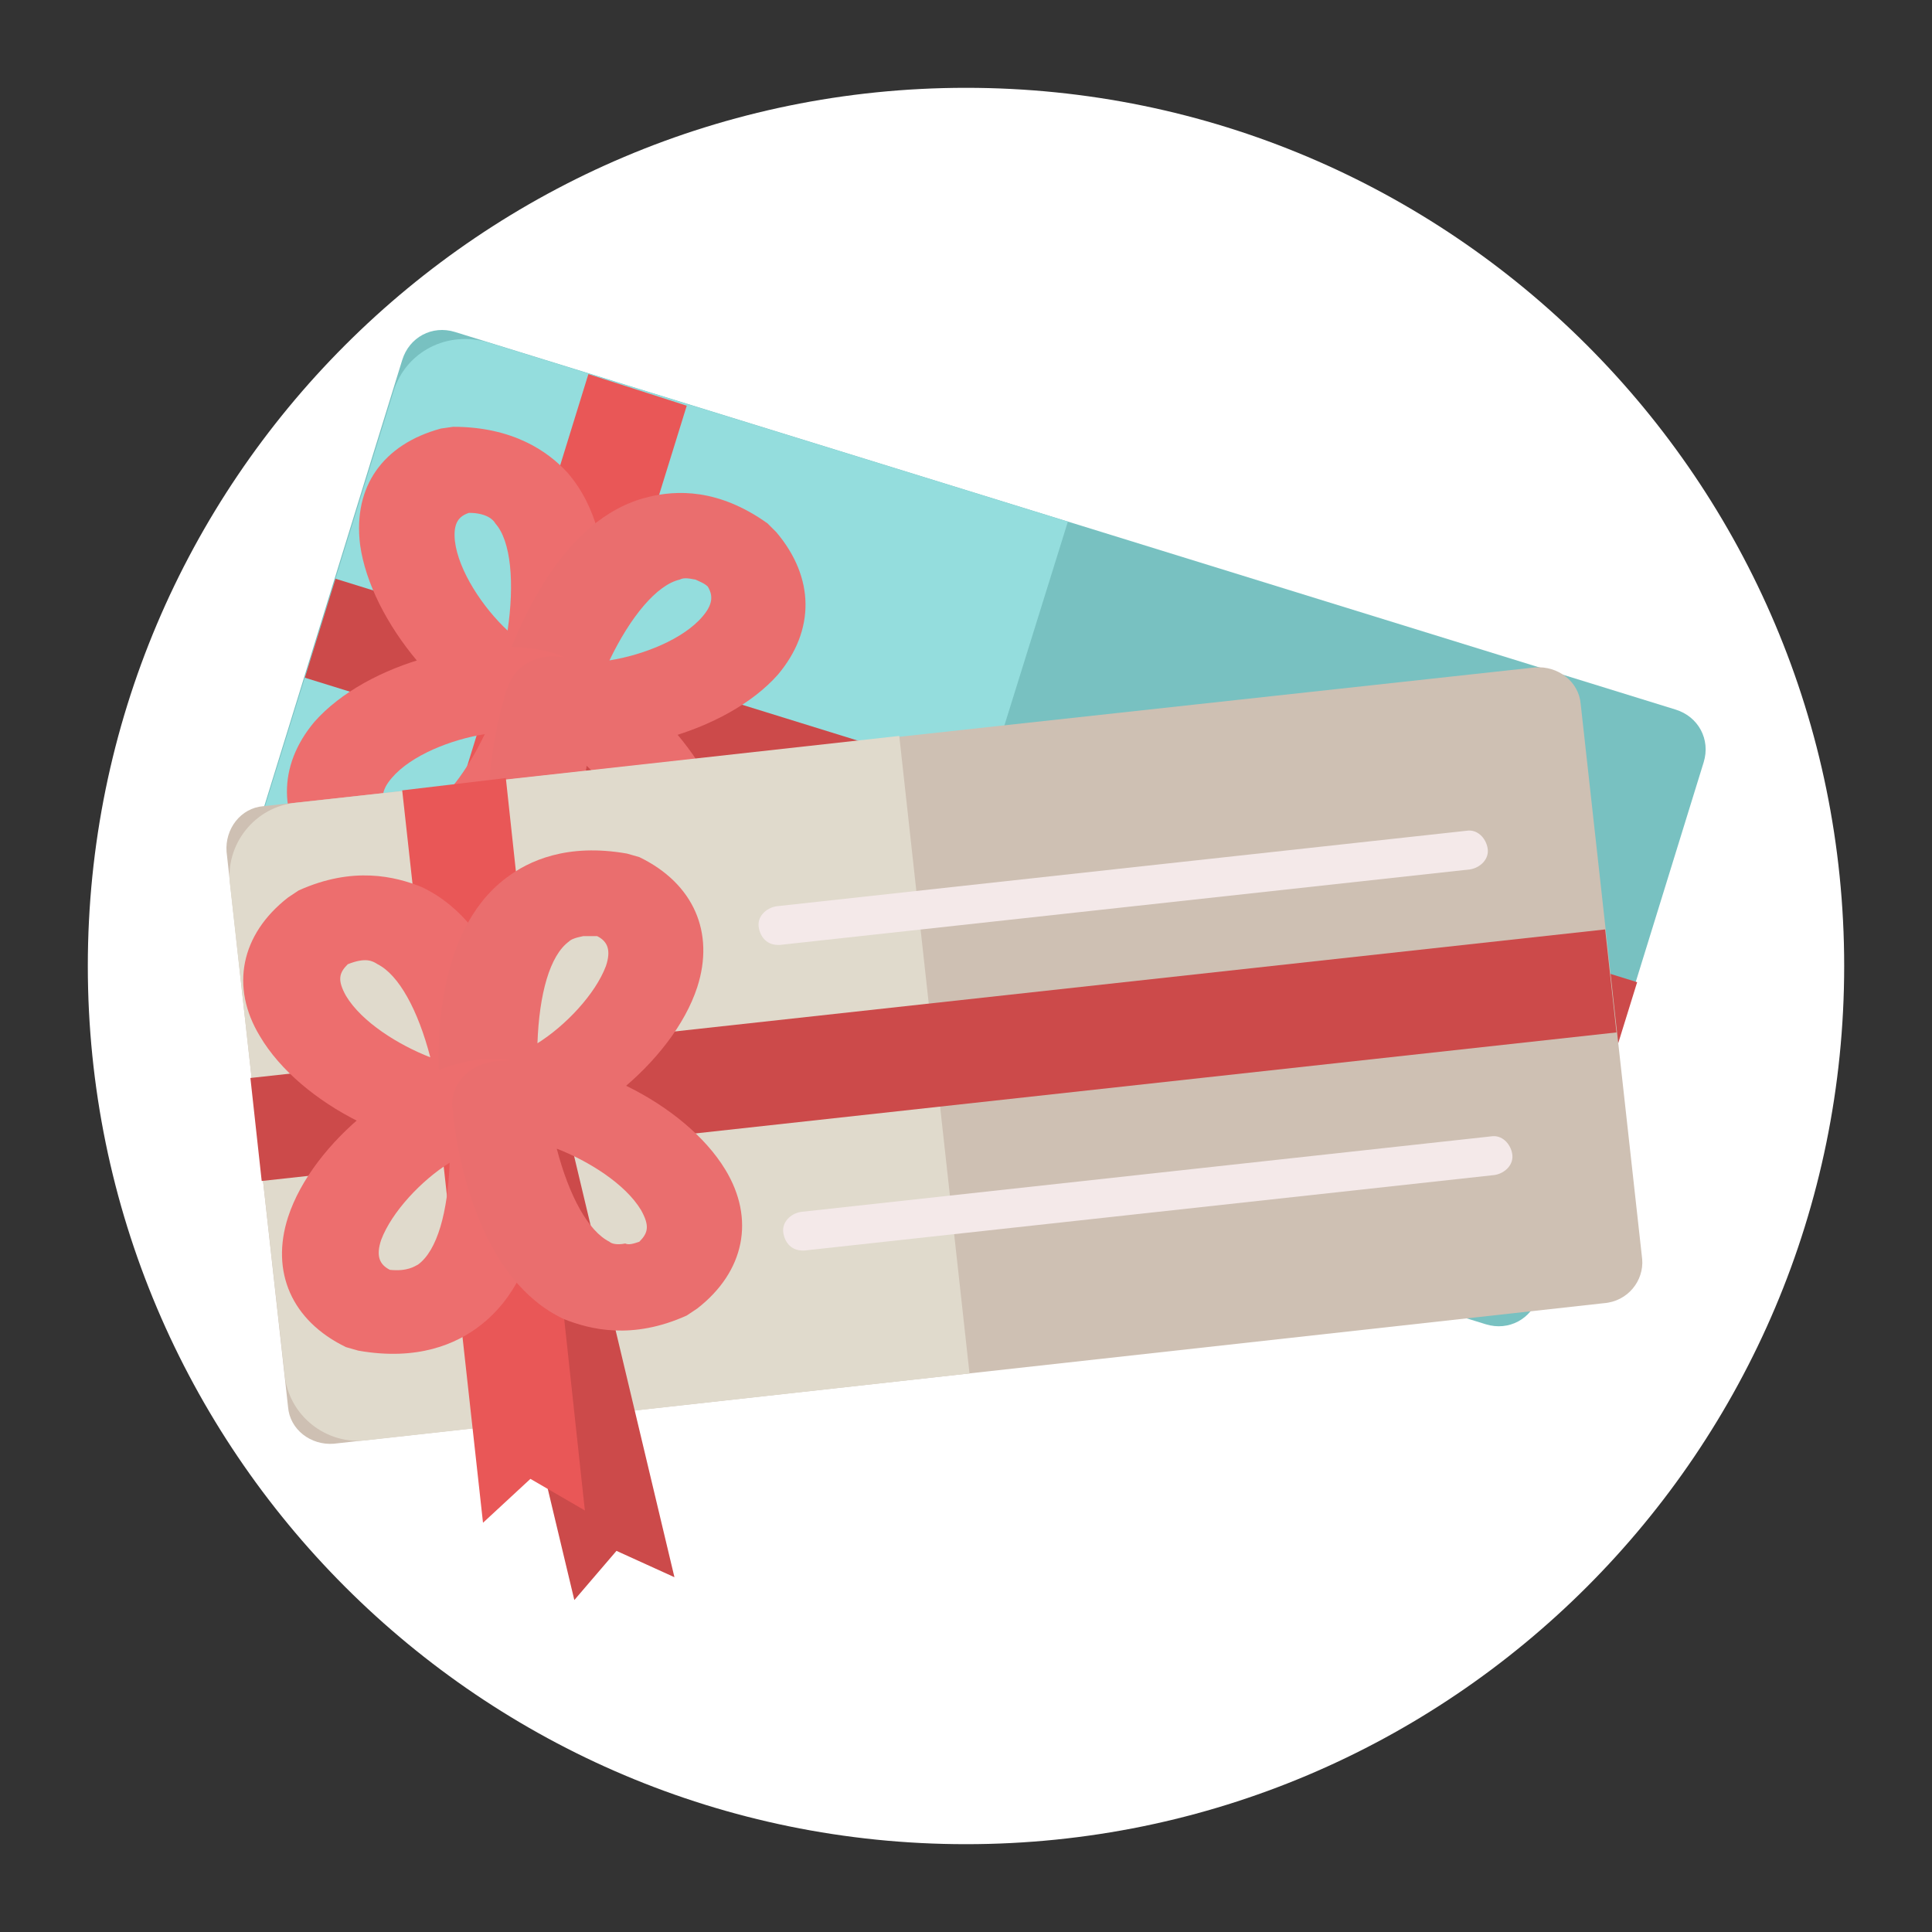
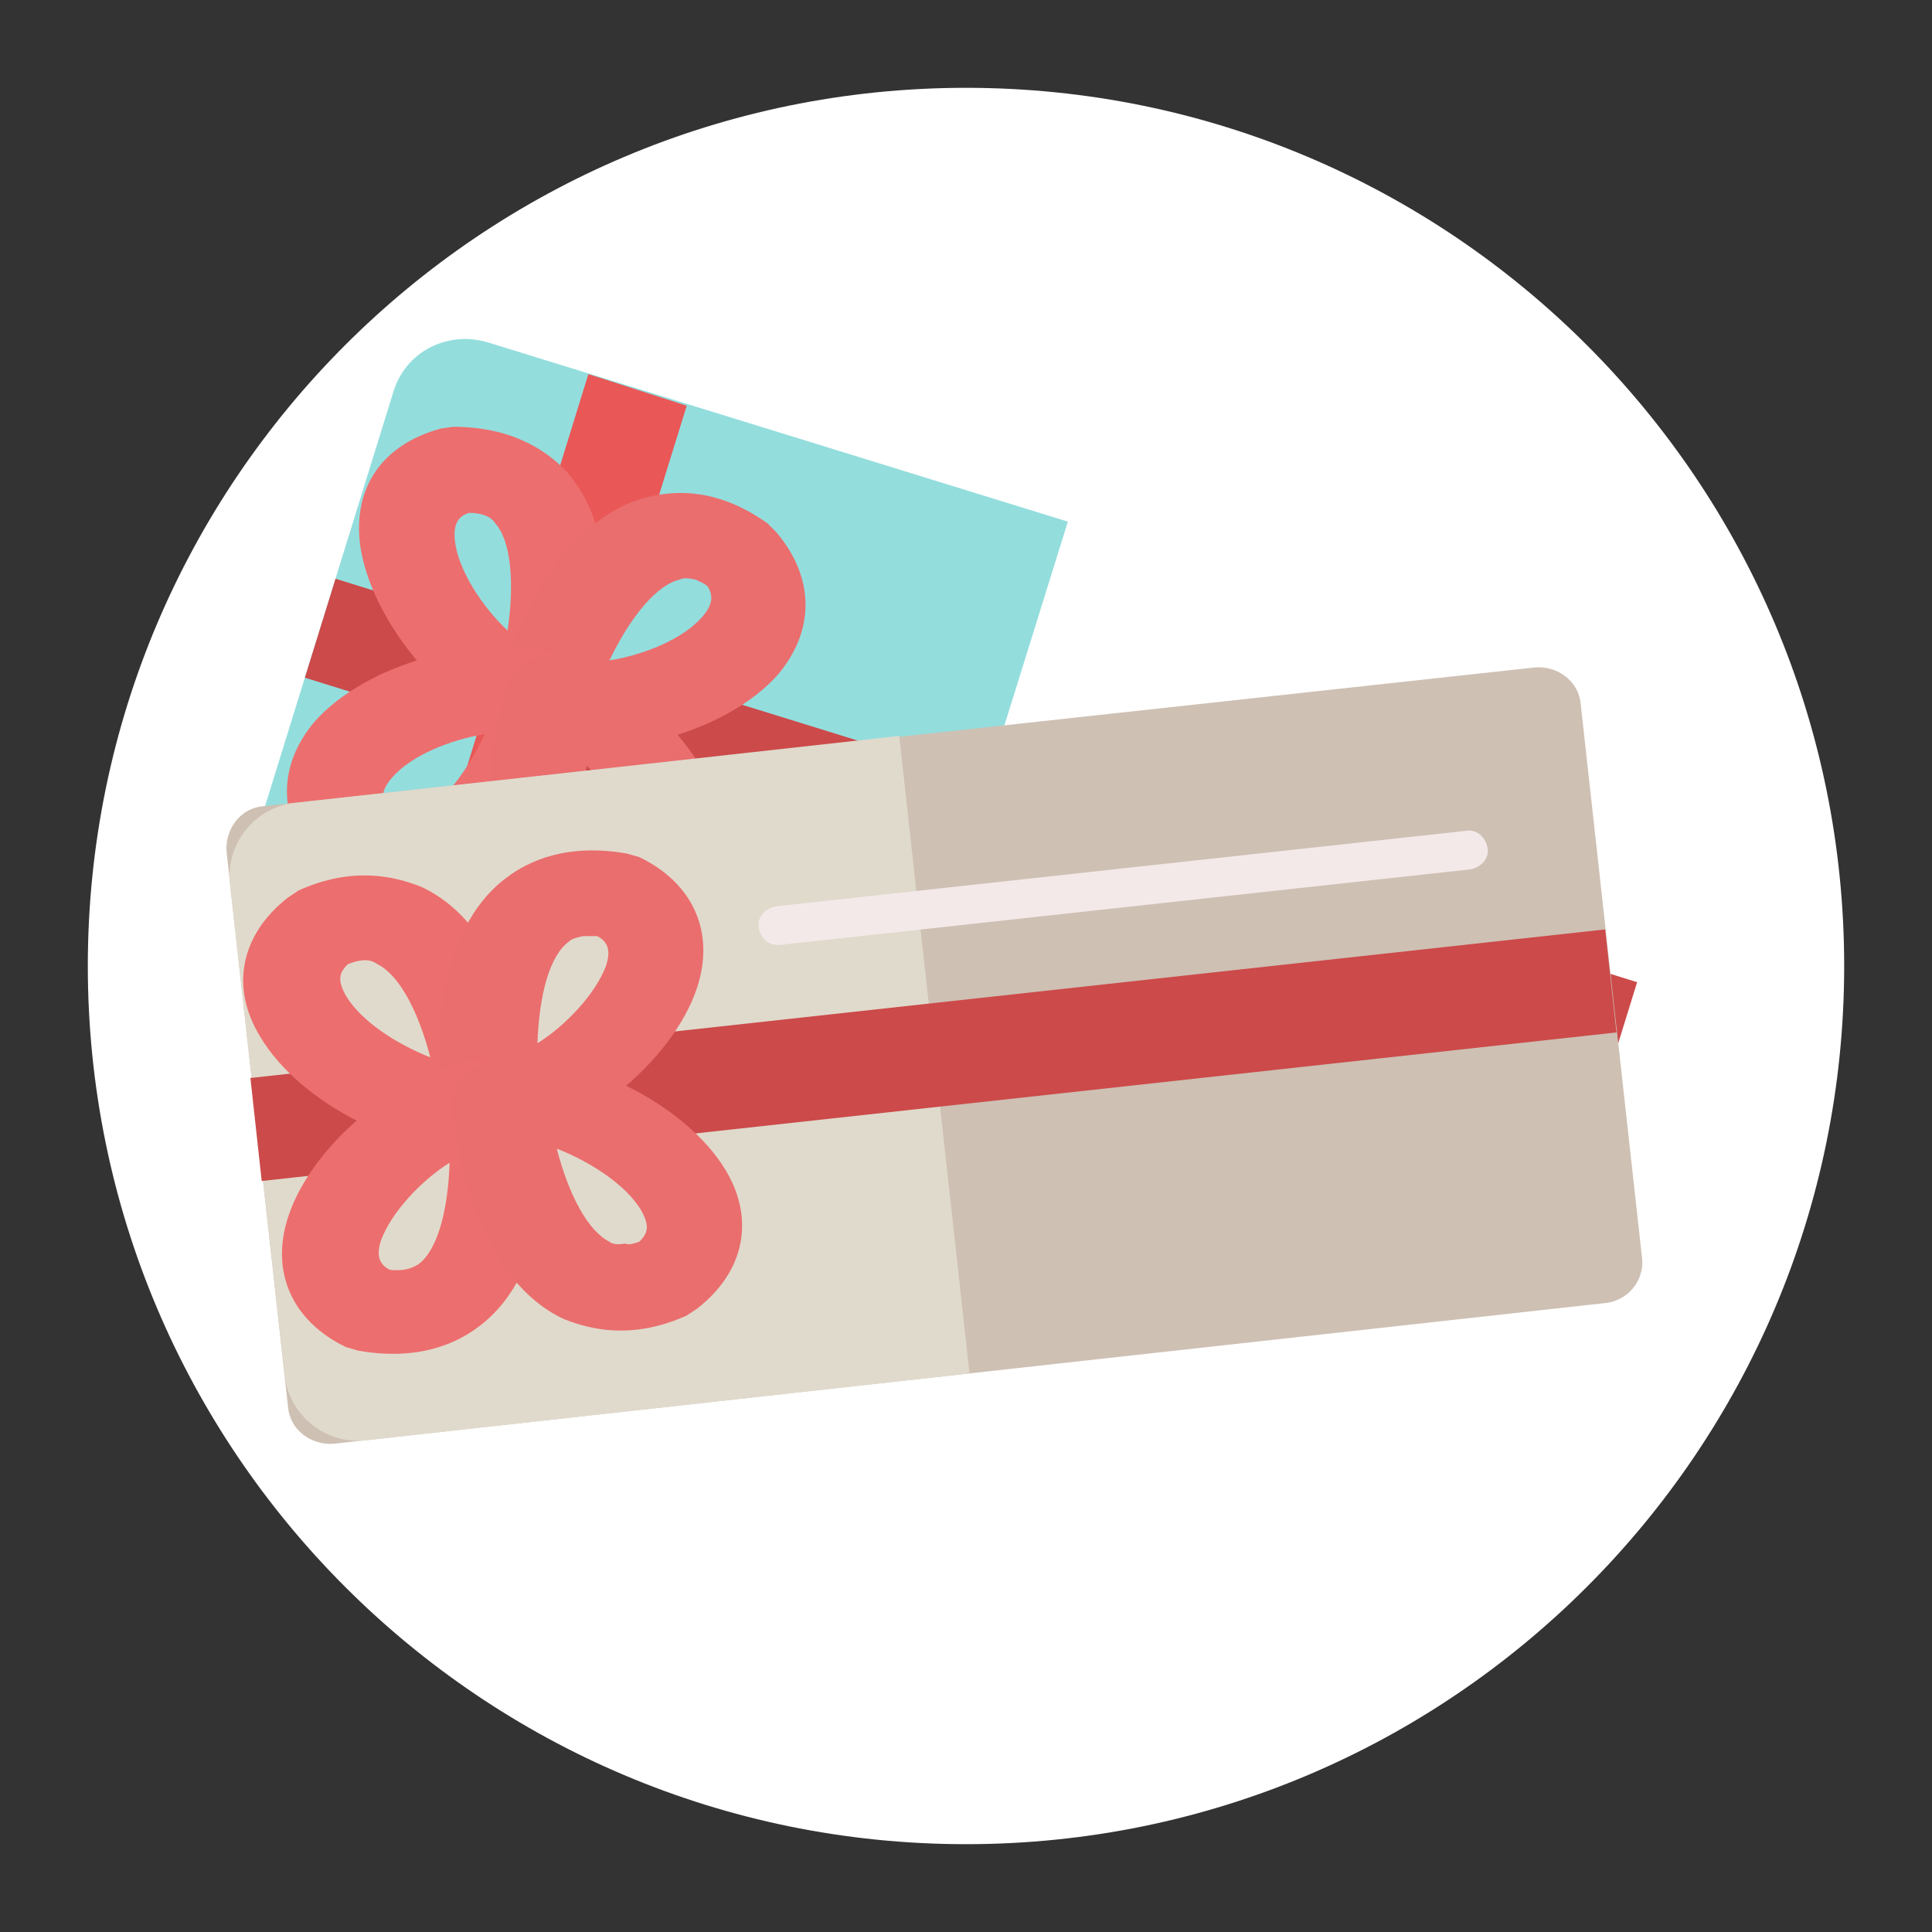
<svg xmlns="http://www.w3.org/2000/svg" version="1.1" id="Layer_1" x="0px" y="0px" viewBox="0 0 110 110" style="enable-background:new 0 0 110 110;" xml:space="preserve">
  <rect x="0" y="0" width="110" height="110" fill="#333333" stroke="none" />
  <style type="text/css">
	.st0{fill:#FFFFFF;}
	.st1{fill:#78C1C1;}
	.st2{fill:#94DDDD;}
	.st3{fill:#CC4A4A;}
	.st4{fill:#E95757;}
	.st5{fill:#ED6E6E;}
	.st6{fill:#EA6E6E;}
	.st7{fill:#CEC0B3;}
	.st8{fill:#E0DACC;}
	.st9{fill:#F4E9E9;}
</style>
  <g>
    <path class="st0" d="M105,55c0,27.6-22.4,50-50,50S5,82.6,5,55S27.4,5,55,5S105,27.4,105,55z" />
  </g>
  <g id="poukazky">
    <g>
      <g>
-         <path class="st1" d="M84.6,75.4L15.1,53.9c-1.3-0.4-2-1.7-1.6-3l9.4-30.4c0.4-1.3,1.7-2,3-1.6l69.5,21.5c1.3,0.4,2,1.7,1.6,3     l-9.4,30.4C87.2,75.1,85.9,75.8,84.6,75.4z" />
        <path class="st2" d="M49.9,64.7l-33-10.2c-2.3-0.7-3.5-3.1-2.8-5.4l8.3-26.8c0.7-2.3,3.1-3.5,5.4-2.8l33,10.2L49.9,64.7z" />
      </g>
      <polygon class="st3" points="29.9,68.6 27.4,65.9 24.1,67.6 29.4,37.8 35.3,38.5   " />
      <rect x="52.3" y="8.4" transform="matrix(0.296 -0.955 0.955 0.296 -6.145 86.046)" class="st3" width="5.9" height="77.6" />
      <polygon class="st4" points="26.7,63.1 24.6,60.2 21.1,61.4 33.5,21.3 39.1,23.1   " />
      <g>
        <g>
          <g>
            <path class="st5" d="M29.6,41.9c-4.1-1.3-8.5-6.5-9.1-10.9c-0.4-3.3,1.3-5.7,4.6-6.6l0.7-0.1c3.4,0,5.4,1.4,6.5,2.6       c3.4,3.9,2,10.5,1.2,13.2c0,0.1,0,0.1-0.1,0.2c-0.3,1.2-1.6,2-3,1.8C30.2,42,29.9,42,29.6,41.9z M26.7,29.2       c-0.6,0.2-0.9,0.6-0.8,1.6c0.2,1.7,1.6,3.8,3,5.1c0.4-2.7,0.2-5.1-0.7-6.1C28.1,29.6,27.7,29.2,26.7,29.2z" />
          </g>
          <g>
            <path class="st6" d="M30.7,42.2c-0.3-0.1-0.6-0.2-0.8-0.3c-1.3-0.6-2-2-1.5-3.2c0-0.1,0-0.1,0.1-0.2c0.9-2.6,3.4-9,8.4-10.2       c1.6-0.4,4-0.5,6.8,1.5l0.5,0.5c2.2,2.6,2.2,5.6,0.1,8.1C41.4,41.7,34.8,43.5,30.7,42.2z M39.6,33c-0.5-0.1-0.7-0.1-0.9,0       c-1.3,0.3-2.8,2.1-4,4.6c1.9-0.3,4.2-1.2,5.3-2.5c0.6-0.7,0.6-1.2,0.3-1.7C40.1,33.2,39.8,33.1,39.6,33z" />
          </g>
        </g>
        <g>
          <g>
            <path class="st5" d="M32.4,37.6c1.3,0.6,2,2,1.5,3.2c0,0.1,0,0.1-0.1,0.2c-0.9,2.7-3.4,9-8.4,10.2c-1.6,0.4-4,0.5-6.8-1.5       L18,49.2c-2.2-2.6-2.2-5.6-0.1-8.1c3-3.4,9.6-5.1,13.7-3.9C31.9,37.3,32.1,37.4,32.4,37.6z M23.6,46.4c1.3-0.3,2.8-2.1,4-4.6       c-1.9,0.3-4.2,1.2-5.3,2.5c-0.6,0.7-0.6,1.2-0.3,1.7C22.9,46.6,23.4,46.5,23.6,46.4z" />
          </g>
          <g>
            <path class="st6" d="M41.8,48.5c0.4,3.3-1.3,5.7-4.6,6.6l-0.7,0.1c-3.4,0-5.4-1.4-6.5-2.6c-3.4-3.9-2-10.5-1.2-13.2       c0-0.1,0-0.1,0.1-0.2c0.3-1.2,1.6-2,3-1.8c0.3,0,0.6,0.1,0.8,0.2C36.8,38.8,41.2,44,41.8,48.5z M35.6,50.3       c0.6-0.2,0.9-0.6,0.8-1.6c-0.2-1.7-1.6-3.8-3-5.1c-0.4,2.7-0.2,5,0.7,6.1c0.1,0.1,0.3,0.3,0.8,0.5C35,50.2,35.3,50.3,35.6,50.3       z" />
          </g>
        </g>
      </g>
    </g>
    <g>
      <g>
        <path class="st7" d="M91.3,74.2L19,82.2c-1.3,0.1-2.5-0.8-2.6-2.1l-3.5-31.6c-0.1-1.3,0.8-2.5,2.1-2.6l72.4-7.9     c1.3-0.1,2.5,0.8,2.6,2.1l3.5,31.6C93.6,72.9,92.7,74.1,91.3,74.2z" />
        <path class="st8" d="M55.2,78.2L20.9,82c-2.3,0.3-4.5-1.4-4.7-3.8l-3.1-27.8c-0.3-2.3,1.4-4.5,3.8-4.7l34.3-3.8L55.2,78.2z" />
      </g>
-       <polygon class="st3" points="38.4,89.8 35.1,88.3 32.7,91.1 25.7,61.8 31.3,60   " />
      <rect x="50.2" y="21.2" transform="matrix(-0.109 -0.994 0.994 -0.109 -0.701 119.45)" class="st3" width="5.9" height="77.6" />
-       <polygon class="st4" points="33.3,86 30.2,84.2 27.5,86.7 22.9,45 28.8,44.3   " />
      <g>
        <g>
          <g>
            <path class="st5" d="M27.5,65.4c-4.3,0.5-10.4-2.5-12.7-6.4c-1.7-2.8-1.1-5.8,1.6-7.9l0.6-0.4c3.1-1.4,5.5-0.8,7-0.2       c4.7,2.2,6,8.9,6.3,11.6c0,0.1,0,0.2,0,0.2c0.3,1.2-0.6,2.5-2,2.8C28.1,65.3,27.8,65.3,27.5,65.4z M19.8,54.9       c-0.5,0.5-0.6,0.9-0.1,1.8c0.9,1.5,3,2.8,4.8,3.5c-0.7-2.7-1.8-4.7-3-5.3C21.2,54.7,20.8,54.5,19.8,54.9z" />
          </g>
          <g>
            <path class="st6" d="M28.6,65.2c-0.3,0-0.6,0-0.9,0c-1.5,0-2.6-1-2.6-2.3c0-0.1,0-0.2,0-0.2c-0.3-2.8-0.4-9.6,3.7-12.7       c1.3-1,3.5-2,6.9-1.4l0.7,0.2c3.1,1.5,4.3,4.3,3.3,7.4C38.3,60.5,32.9,64.8,28.6,65.2z M33.2,53.3c-0.5,0.1-0.7,0.2-0.8,0.3       c-1.1,0.8-1.7,3-1.8,5.8c1.6-1,3.3-2.8,3.9-4.4c0.3-0.9,0.1-1.4-0.5-1.7C33.6,53.3,33.4,53.3,33.2,53.3z" />
          </g>
        </g>
        <g>
          <g>
            <path class="st5" d="M28.4,60.3c1.5,0,2.6,1,2.6,2.3c0,0.1,0,0.2,0,0.2c0.3,2.8,0.4,9.6-3.7,12.7c-1.3,1-3.5,2-6.9,1.4       l-0.7-0.2c-3.1-1.5-4.3-4.3-3.3-7.4c1.4-4.3,6.7-8.5,11-9C27.8,60.3,28.1,60.3,28.4,60.3z M23.8,72c1.1-0.8,1.7-3,1.8-5.8       c-1.6,1-3.3,2.8-3.9,4.4c-0.3,0.9-0.1,1.4,0.5,1.7C23.2,72.4,23.6,72.1,23.8,72z" />
          </g>
          <g>
            <path class="st6" d="M41.3,66.6c1.7,2.8,1.1,5.8-1.6,7.9l-0.6,0.4c-3.1,1.4-5.5,0.8-7,0.2c-4.7-2.2-6-8.9-6.3-11.6       c0-0.1,0-0.2,0-0.2c-0.3-1.2,0.6-2.5,2-2.8c0.3-0.1,0.6-0.1,0.9-0.1C32.9,59.8,39,62.8,41.3,66.6z M36.4,70.7       c0.5-0.5,0.6-0.9,0.1-1.8c-0.9-1.5-3-2.8-4.8-3.5c0.7,2.7,1.8,4.7,3,5.3c0.1,0.1,0.4,0.2,0.9,0.1       C35.8,70.9,36.1,70.8,36.4,70.7z" />
          </g>
        </g>
      </g>
    </g>
    <g>
      <path class="st9" d="M44.3,53.8c-0.6,0-1-0.4-1.1-1c-0.1-0.6,0.4-1.1,1-1.2l39.3-4.3c0.6-0.1,1.1,0.4,1.2,1s-0.4,1.1-1,1.2    l-39.3,4.3C44.4,53.8,44.3,53.8,44.3,53.8z" />
    </g>
    <g>
-       <path class="st9" d="M45.7,71.2c-0.6,0-1-0.4-1.1-1c-0.1-0.6,0.4-1.1,1-1.2l39.3-4.3c0.6-0.1,1.1,0.4,1.2,1s-0.4,1.1-1,1.2    l-39.3,4.3C45.8,71.2,45.7,71.2,45.7,71.2z" />
-     </g>
+       </g>
  </g>
</svg>